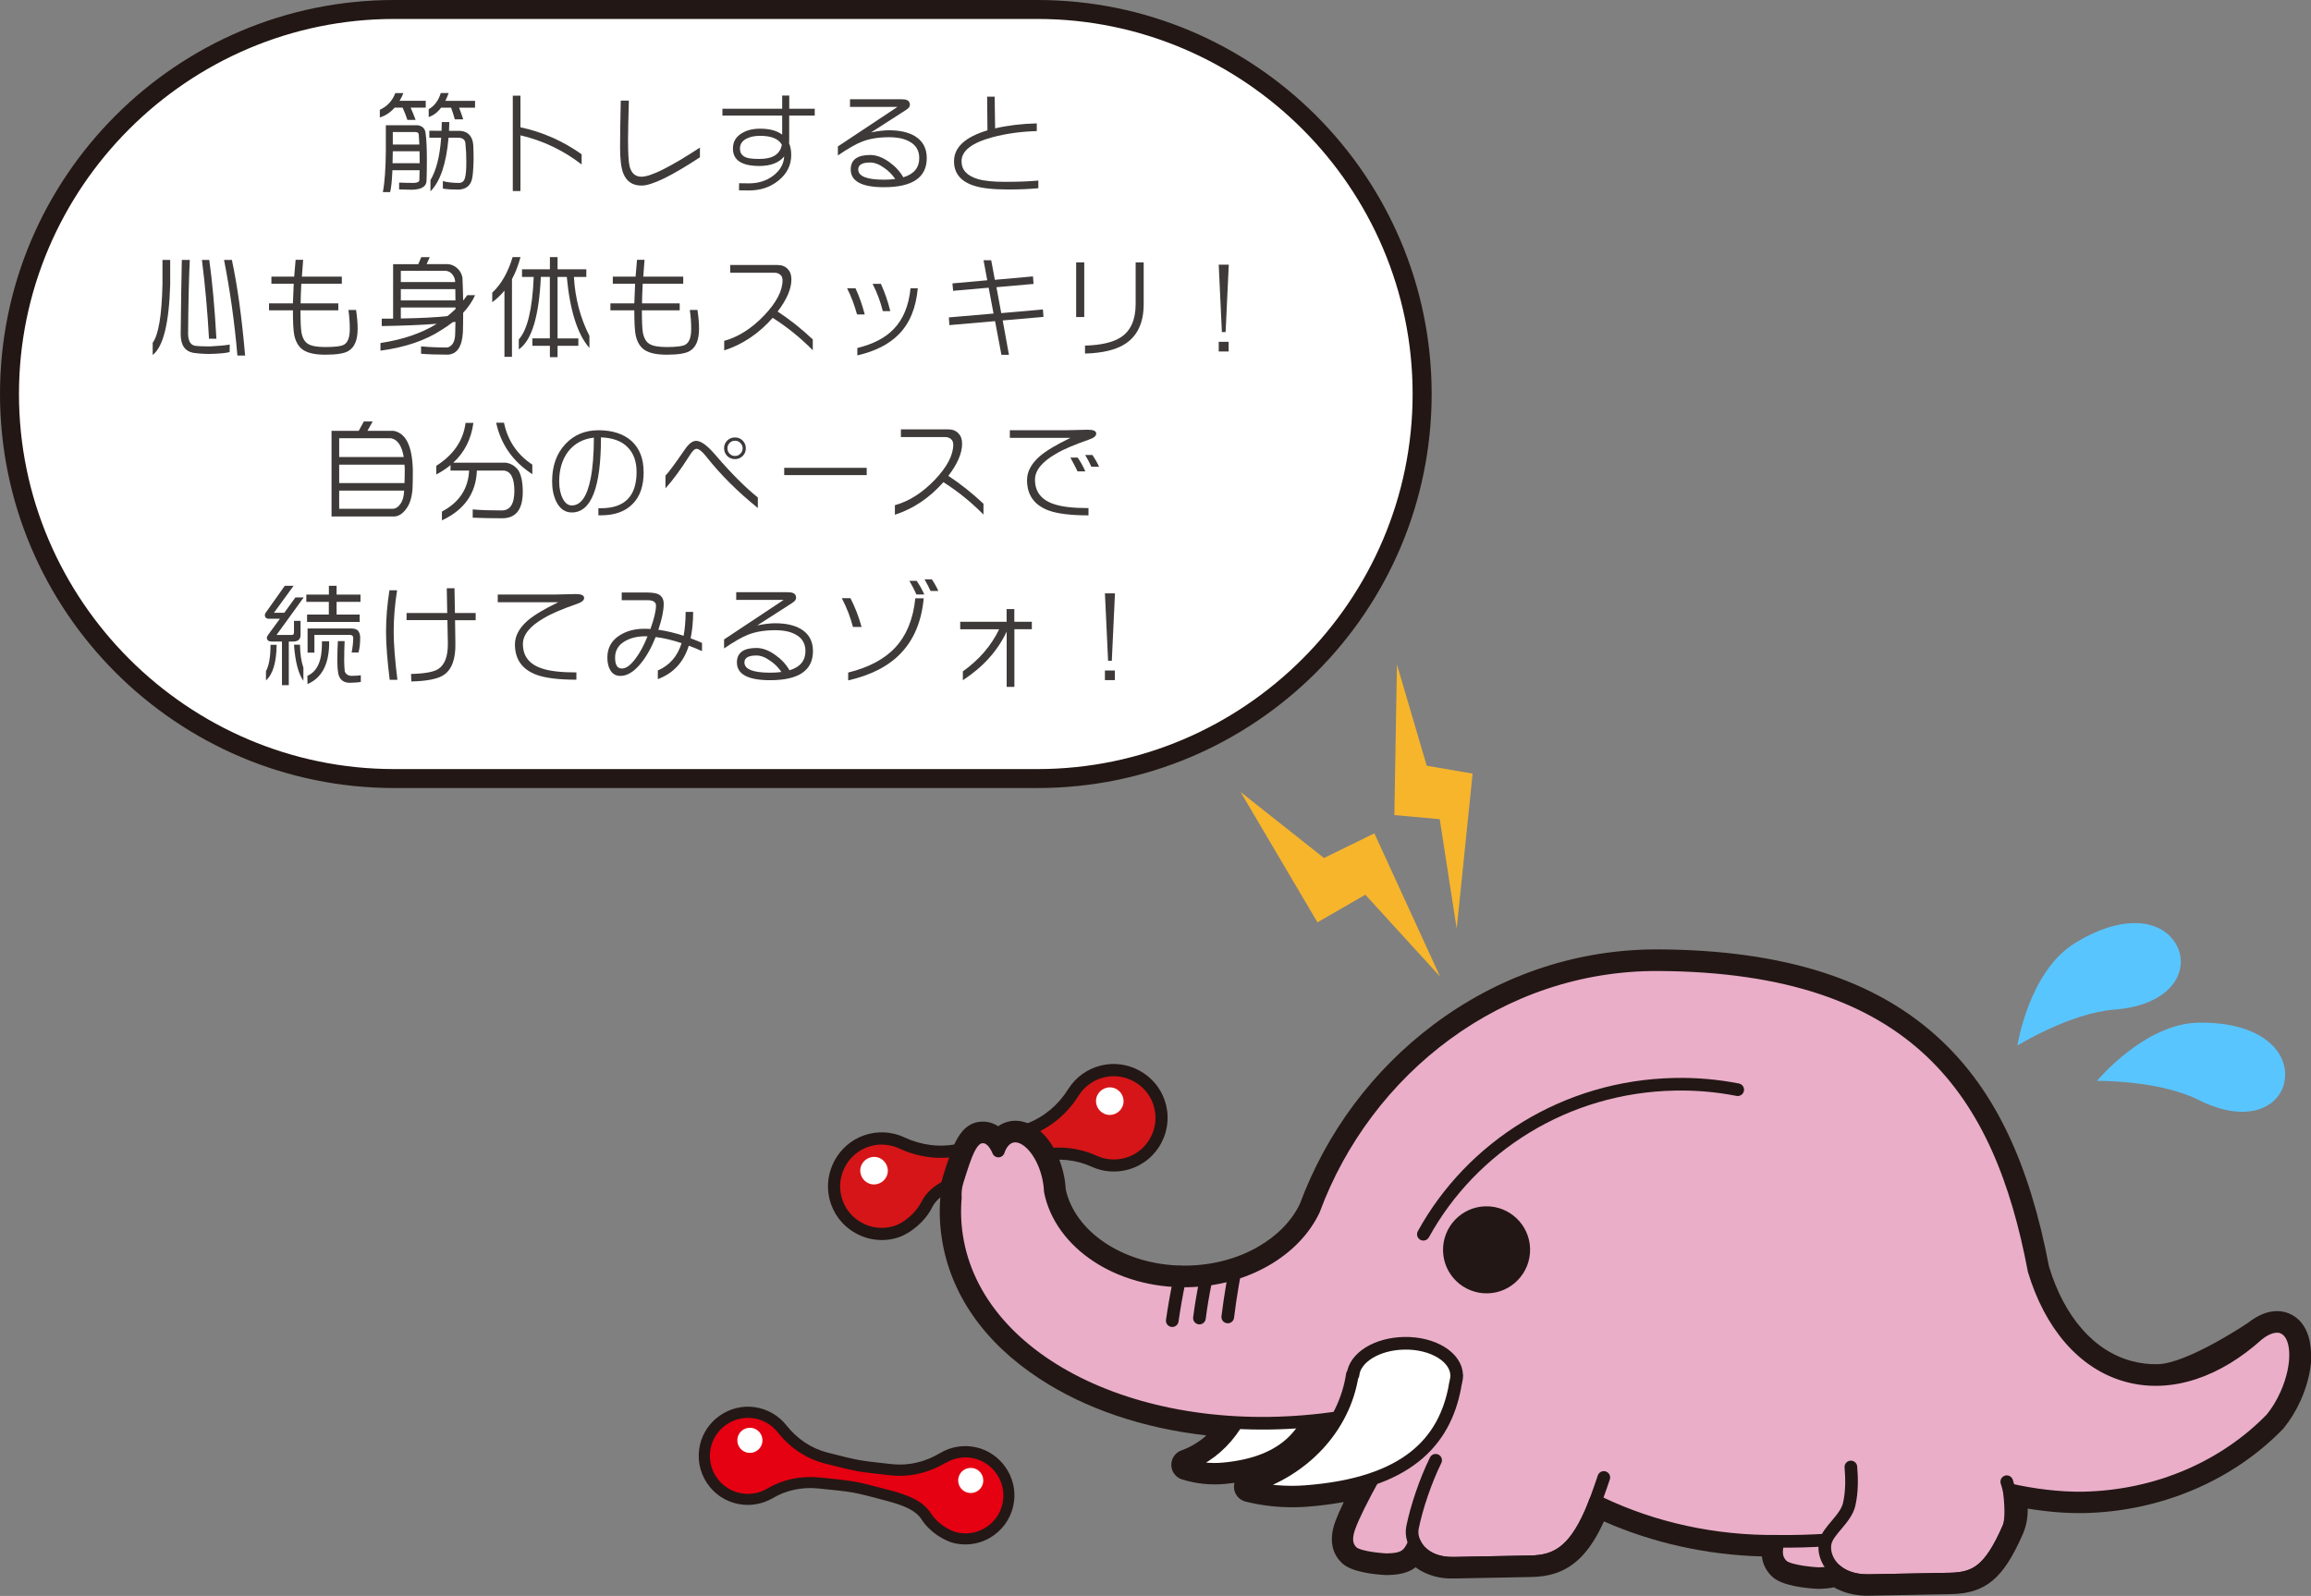
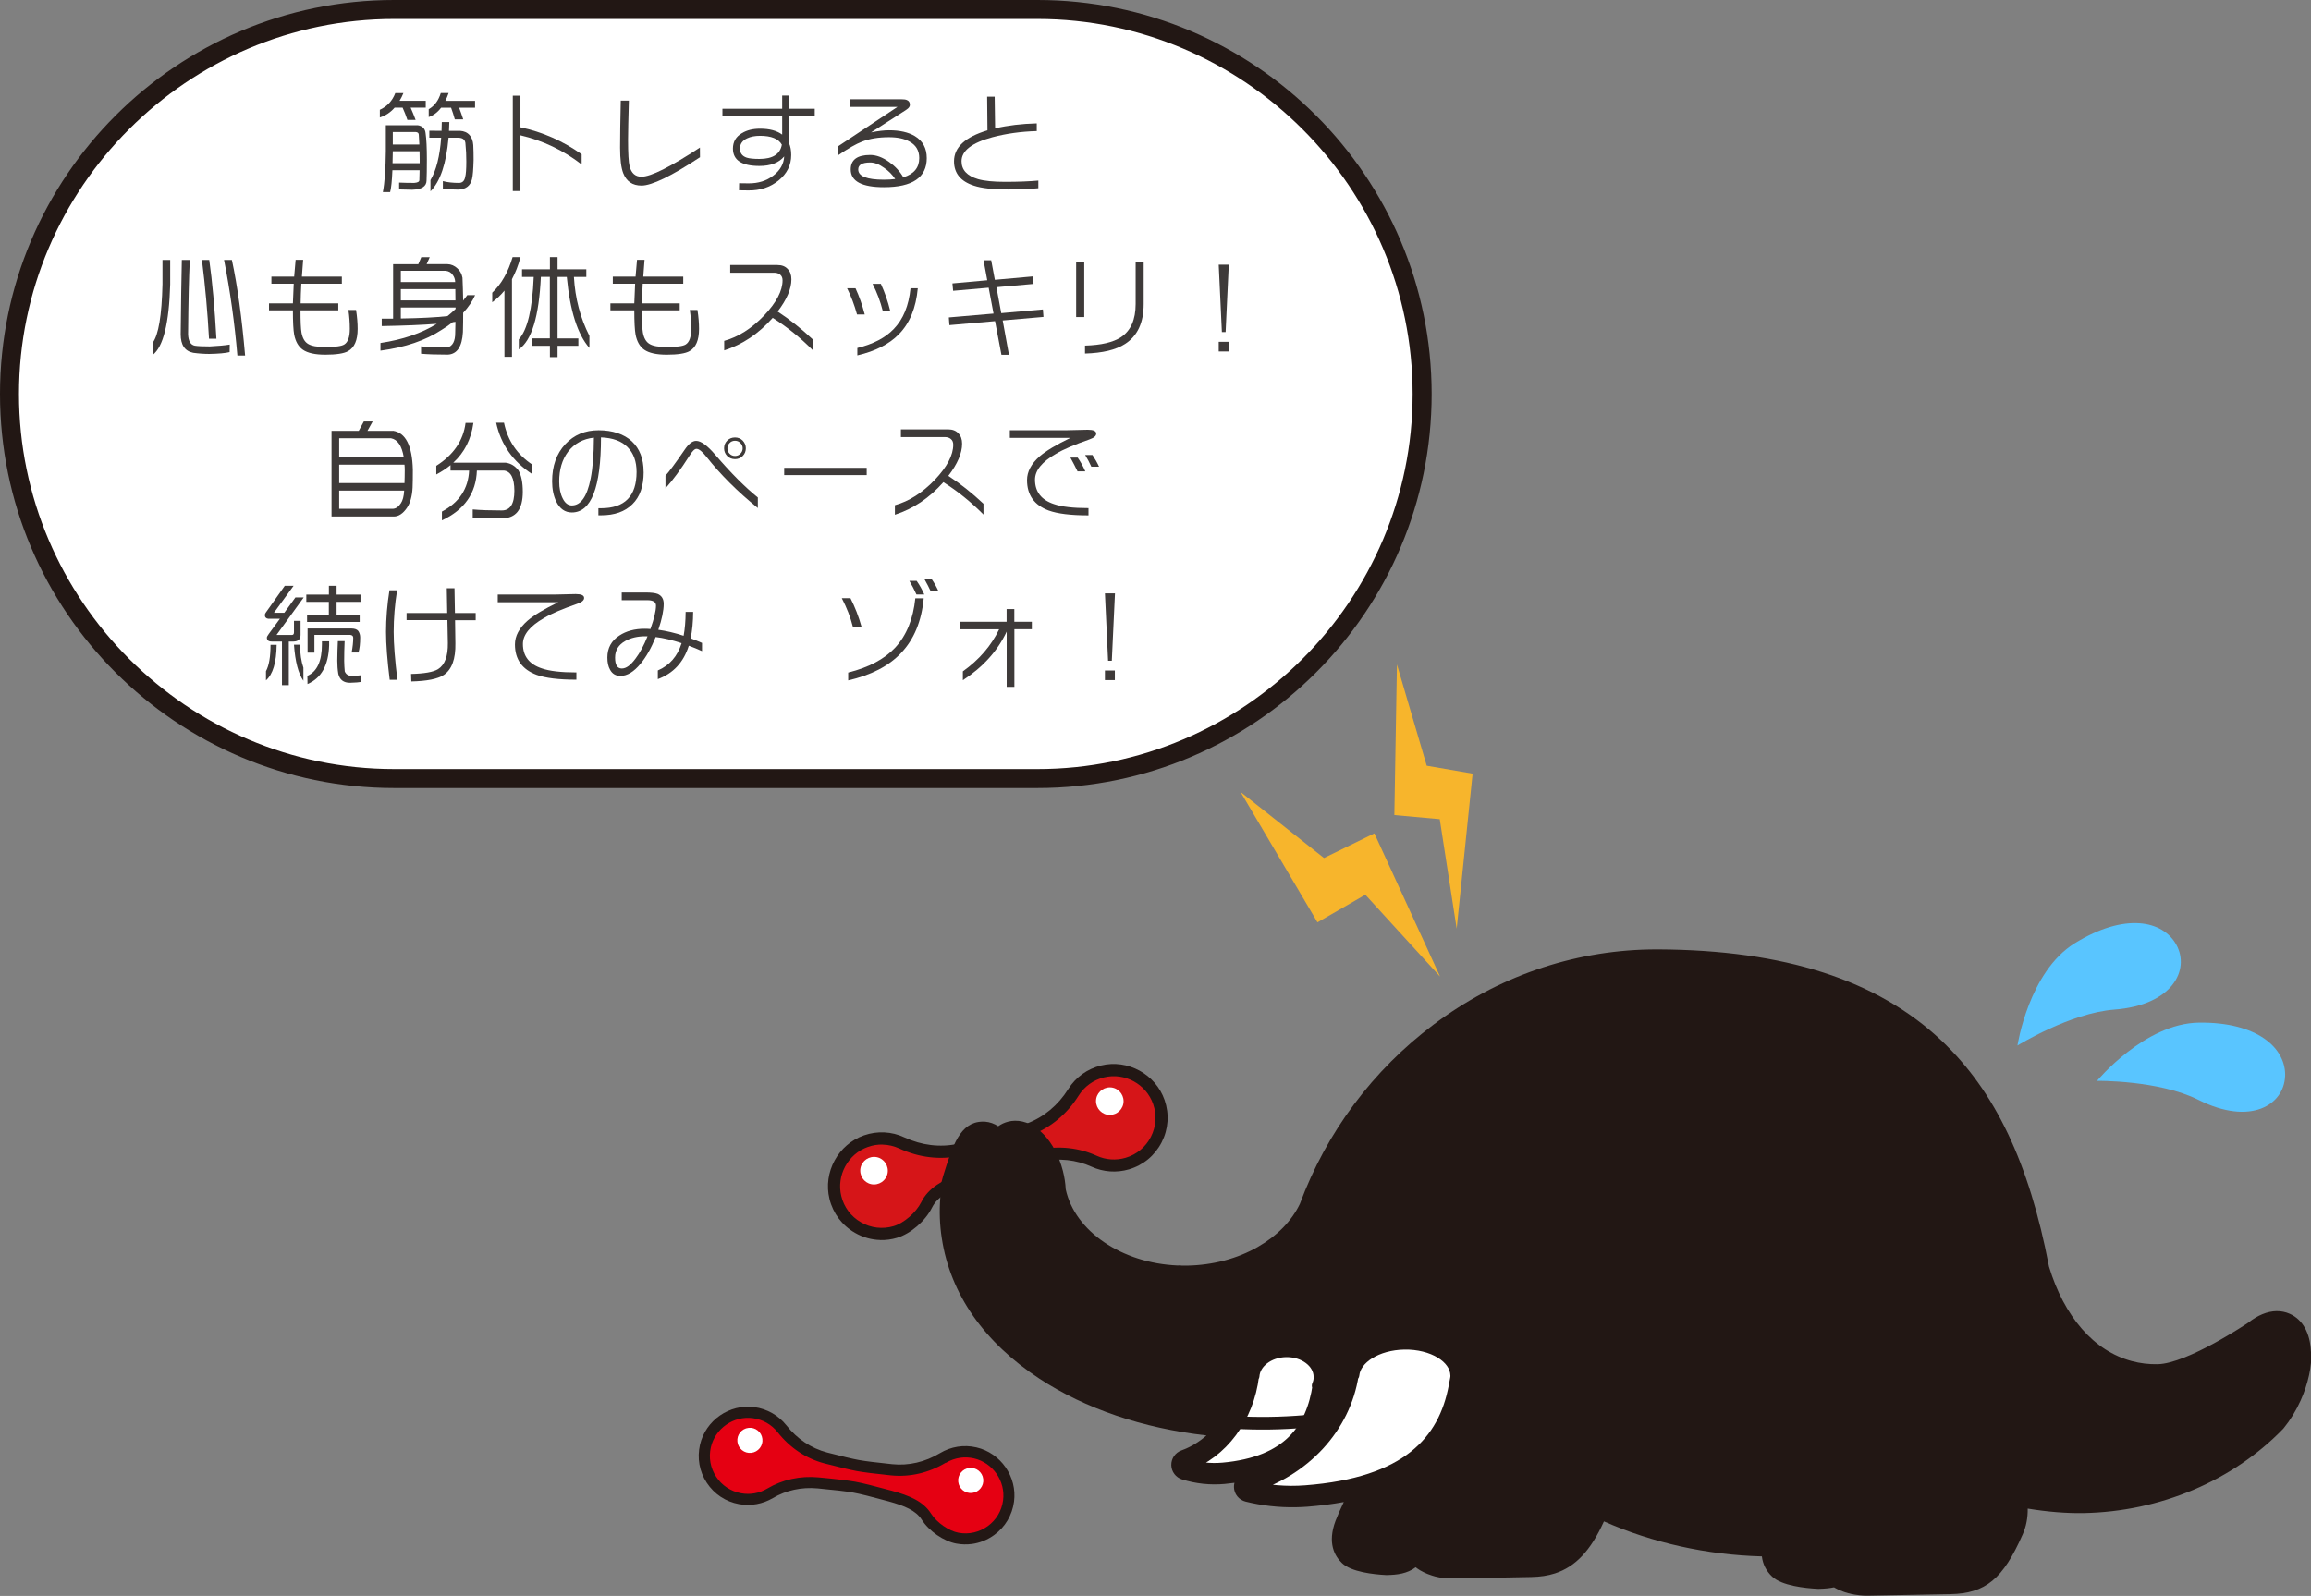
<svg xmlns="http://www.w3.org/2000/svg" id="_レイヤー_2" data-name="レイヤー 2" viewBox="0 0 365.54 252.51">
  <rect x="0" y="0" width="365.54" height="252.51" fill="#808080" stroke="none" />
  <g id="_レイヤー_1-2" data-name="レイヤー 1">
    <g>
      <path d="M62.34,123.18C28.79,123.18,1.5,95.89,1.5,62.34S28.79,1.5,62.34,1.5h101.77c33.55,0,60.84,27.29,60.84,60.84s-27.29,60.84-60.84,60.84H62.34Z" style="fill: #fff; fill-rule: evenodd;" />
      <path d="M164.1,3c32.64,0,59.34,26.7,59.34,59.34h0c0,32.64-26.7,59.34-59.34,59.34H62.34C29.7,121.68,3,94.97,3,62.34h0C3,29.7,29.7,3,62.34,3h101.77m0-3H62.34C27.97,0,0,27.96,0,62.34s27.97,62.34,62.34,62.34h101.77c34.37,0,62.34-27.96,62.34-62.34S198.48,0,164.1,0h0Z" style="fill: #221714;" />
    </g>
    <g>
      <g>
        <g>
          <path d="M174.39,169.51c-1.99,.49-3.59,1.72-4.6,3.31-1.66,2.64-4.08,4.72-6.99,5.83-2.13,.81-4.17,1.55-5.39,1.91-1.25,.37-3.44,.87-5.73,1.36-3.05,.65-6.21,.22-9.04-1.09-1.71-.79-3.71-.95-5.65-.28-3.66,1.27-5.78,5.16-4.86,8.92,1.03,4.22,5.36,6.67,9.47,5.46,1.81-.53,3.98-2.3,4.97-4.3s3.15-3.14,5.84-4.2c2.37-.93,4.72-1.81,6.07-2.21,1.32-.39,3.69-.91,6.12-1.4,2.84-.58,5.81-.29,8.45,.91,1.59,.73,3.45,.9,5.26,.37,4.11-1.21,6.41-5.62,4.99-9.72-1.27-3.66-5.16-5.78-8.92-4.85Z" style="fill: #d61518;" />
          <path d="M139.25,196.19c-1.4-.03-2.77-.42-4.02-1.14-2.04-1.17-3.47-3.08-4.03-5.36-1.03-4.22,1.37-8.63,5.47-10.06,2.1-.73,4.37-.62,6.37,.32,2.73,1.27,5.64,1.62,8.43,1.03,2.69-.57,4.6-1.02,5.66-1.34,1.05-.31,2.85-.95,5.32-1.89,2.66-1.01,4.92-2.89,6.52-5.44,1.18-1.88,3.02-3.2,5.18-3.73,4.22-1.04,8.64,1.37,10.06,5.47,.77,2.23,.6,4.6-.47,6.69-1.07,2.09-2.91,3.61-5.16,4.27-1.97,.58-4.07,.43-5.93-.42-2.42-1.1-5.14-1.39-7.86-.84-2.89,.59-4.92,1.05-6.04,1.38-1.15,.34-3.16,1.07-5.99,2.19-2.59,1.02-4.49,2.04-5.33,3.73-1.06,2.14-3.4,4.16-5.56,4.8-.87,.26-1.75,.37-2.63,.35Zm.38-15.1c-.78-.02-1.57,.1-2.33,.37-3.17,1.1-5.03,4.52-4.23,7.78,.43,1.77,1.54,3.25,3.12,4.15,1.58,.91,3.4,1.12,5.15,.61,1.64-.48,3.56-2.15,4.38-3.8,1.11-2.24,3.34-3.48,6.35-4.66,2.88-1.13,4.95-1.89,6.15-2.24,1.17-.35,3.26-.82,6.2-1.42,3.12-.63,6.25-.29,9.04,.98,1.44,.66,3.07,.77,4.59,.32,1.74-.51,3.16-1.69,3.99-3.31,.83-1.62,.96-3.46,.36-5.18-1.1-3.18-4.52-5.03-7.78-4.23h0c-1.67,.41-3.1,1.44-4.01,2.89-1.83,2.9-4.41,5.05-7.47,6.22-2.52,.96-4.36,1.61-5.46,1.93-1.11,.33-3.06,.79-5.8,1.37-3.2,.68-6.53,.28-9.64-1.16-.83-.38-1.71-.59-2.6-.61Z" style="fill: #221714;" />
        </g>
        <path d="M177.72,174.23c0,1.2-.99,2.17-2.19,2.17-1.2,0-2.17-.99-2.17-2.19,0-1.2,.99-2.17,2.19-2.17,1.2,0,2.17,.99,2.17,2.19" style="fill: #fff;" />
        <path d="M140.43,185.23c0,1.2-.99,2.17-2.19,2.17-1.2,0-2.17-.99-2.17-2.19,0-1.2,.99-2.17,2.19-2.17,1.2,0,2.17,.99,2.17,2.19" style="fill: #fff;" />
      </g>
      <g>
        <path d="M365.53,213.86c-.12-2.96-1.31-5.08-3.34-5.99-.66-.3-1.38-.44-2.12-.43-1.45,.03-2.98,.66-4.44,1.82-.04,.03-9.63,6.49-14.35,6.58-1.39,.03-2.76-.14-4.08-.49-2.99-.8-5.65-2.52-7.91-5.11-2.24-2.58-3.99-5.89-5.19-9.84-3.12-16.39-8.53-27.76-17.02-35.77-10.17-9.6-24.8-14.31-44.74-14.42-.47,0-.95,0-1.42,.01-12.3,.24-24.1,4.34-34.13,11.86-9.64,7.23-16.97,17.05-21.19,28.41-1.3,2.7-3.6,5.05-6.64,6.79-3.24,1.86-7.1,2.88-11.14,2.96-.28,0-.57,0-.86,0-.23-.04-.46-.05-.69-.02-8.84-.37-16.26-5.42-17.7-12.05-.05-.97-.2-1.95-.45-2.92-1.22-4.73-4.34-7.99-7.59-7.93-.37,0-.74,.06-1.09,.15-.55,.14-1.07,.38-1.55,.72-.63-.41-1.32-.66-2.05-.72-.15-.01-.3-.02-.44-.01-3.56,.07-4.72,3.79-6.19,8.5l-.05,.16c-.34,1.1-.49,2.24-.43,3.38-.17,2.16-.09,4.32,.24,6.43,1.34,8.79,6.69,16.47,15.46,22.21,7.25,4.75,16.33,7.83,26.4,8.97-1.19,1.05-2.53,1.86-3.96,2.37-.98,.35-1.62,1.29-1.6,2.33,.02,1.04,.71,1.95,1.7,2.26,2.17,.68,4.46,.92,6.72,.72,.54-.05,1.06-.11,1.57-.18-.06,.21-.08,.44-.08,.67,.02,1.09,.78,2.04,1.84,2.3,2.59,.64,5.26,.94,7.96,.89,.59-.01,1.18-.04,1.77-.08,2.04-.16,3.99-.41,5.8-.74-.57,1.19-1.01,2.19-1.31,2.99-1.3,3.49-.15,5.56,1.04,6.68,1.48,1.4,4.99,1.78,6.95,1.88,.06,0,.11,0,.17,0,1.58-.03,3.2-.22,4.52-1.23,.05,.04,.1,.07,.15,.11h0s.07,.05,.1,.08c.16,.11,.32,.21,.48,.31,.03,.02,.06,.03,.08,.04,.13,.07,.28,.15,.43,.23,.05,.02,.1,.05,.15,.07,.14,.07,.28,.13,.42,.19h.01s.08,.04,.12,.05c.18,.07,.37,.14,.56,.2,.04,.01,.08,.03,.12,.04h0c.15,.05,.31,.09,.47,.14,.06,.02,.12,.03,.18,.04,.17,.04,.34,.07,.51,.11,.05,0,.08,.02,.12,.02,.2,.03,.41,.06,.64,.09,.04,0,.09,0,.14,.01h.04c.17,.02,.34,.03,.51,.04h.03c.06,0,.11,0,.17,0,.25,0,.48,.01,.69,0l12.15-.23c1.45-.03,2.64-.21,3.76-.57,3.24-1.05,5.65-3.59,7.75-8.23,7.69,3.4,16.28,5.31,24.98,5.54,.15,1.24,.7,2.33,1.62,3.19,1.53,1.45,5.19,1.84,7.24,1.94,.06,0,.11,0,.17,0,.95-.02,1.72-.1,2.39-.24,.02,.01,.04,.02,.06,.04,.07,.04,.14,.08,.22,.12,.06,.03,.12,.06,.19,.1,.08,.04,.15,.08,.23,.11,0,0,.02,0,.02,0,.06,.03,.11,.05,.17,.08,.09,.04,.18,.08,.26,.11h.03s.09,.05,.14,.07c.11,.04,.23,.09,.35,.13,.04,.01,.07,.02,.1,.03,.15,.05,.3,.1,.46,.14,.04,.01,.09,.02,.14,.03h.02c.11,.03,.22,.06,.33,.09,.06,.01,.11,.02,.16,.03h.03c.1,.03,.21,.05,.31,.07,.07,.01,.14,.02,.21,.03,.1,.02,.21,.03,.31,.04,.07,0,.14,.02,.21,.03,.11,.01,.22,.02,.33,.03h.04c.06,0,.11,.01,.17,.02,.12,0,.24,.01,.36,.02h.04s.1,0,.15,0c.18,0,.37,0,.56,0l12.81-.24c5.55-.11,8.33-2.41,11.43-9.47,.55-1.25,.81-2.59,.79-4.07,3.07,.51,6.16,.76,8.85,.71,12.07-.23,23.55-5.08,31.52-13.3,.05-.05,.09-.1,.14-.16,1.04-1.28,1.94-2.75,2.67-4.38,1.18-2.64,1.78-5.39,1.68-7.74" style="fill: #221714;" />
        <path d="M208.78,217.79c-.04-2.3-2.45-4.12-5.37-4.07-2.79,.05-5.04,1.8-5.2,3.97-.02-.01-.04-.03-.06-.04-.79,6.66-4.93,12.14-10.48,14.14,1.82,.57,3.76,.8,5.78,.62,10.34-.93,14.15-6.24,15.17-13.21-.04,.01-.08,.02-.12,.04,.2-.45,.3-.93,.29-1.44Z" style="fill: #fff; stroke: #221714; stroke-linecap: round; stroke-linejoin: round; stroke-width: 2px;" />
-         <path d="M361.2,210.07c-1.16-.52-2.63-.07-4.07,1.08-6.34,5.73-13.7,8.37-20.56,6.54-7.09-1.89-12.27-8.17-14.84-16.71-5.29-27.99-18.43-48.14-59.42-48.35-25.11-.13-46.26,16.54-54.5,38.8-3.02,6.41-10.78,11.06-19.97,11.23-10.91,.21-20.05-5.96-21.71-14.19-.03-.84-.16-1.72-.39-2.62-1-3.89-3.57-6.59-5.73-6.04-.96,.25-1.68,1.1-2.09,2.3-.54-1.31-1.35-2.16-2.31-2.23-1.97-.16-2.83,2.64-4.18,6.95-.29,.92-.38,1.83-.32,2.69-.17,2-.11,4.02,.2,6.04,3.14,20.49,30.33,33.32,60.75,28.67,3.28-.5,6.46-1.19,9.53-2.04,.53,.51,1.09,1.02,1.68,1.53-4.16,6.47-8.53,14.31-9.81,17.76-.45,1.22-.84,2.89,.43,4.08,1.06,1,5.41,1.22,5.41,1.22,2.78-.05,3.56-.67,4.42-2.71,.78,1.75,2.79,3.33,6.23,3.26l12.15-.23c3.88-.07,6.75-1.45,9.52-7.77,.21-.48,.44-1.06,.68-1.7,.3,.08,.6,.15,.9,.22,8.3,3.94,17.9,6.14,28.1,6.01-.39,1.22-.57,2.72,.61,3.83,1.12,1.05,5.7,1.29,5.7,1.29,1.29-.02,2.17-.16,2.83-.49,1.14,.97,2.84,1.63,5.16,1.59l12.81-.24c4.1-.08,6.34-1.36,9.26-8.02,.57-1.3,.4-3.99,.12-6.14,3.52,.82,7.87,1.4,11.68,1.33,11.93-.23,22.56-5.06,29.83-12.56,.87-1.07,1.68-2.36,2.33-3.84,2.13-4.75,1.93-9.47-.44-10.53" style="fill: #eaaec9;" />
        <path d="M361.2,210.07c-1.16-.52-2.63-.07-4.07,1.08-6.34,5.73-13.7,8.37-20.56,6.54-7.09-1.89-12.27-8.17-14.84-16.71-5.29-27.99-18.43-48.14-59.42-48.35-25.11-.13-46.26,16.54-54.5,38.8-3.02,6.41-10.78,11.06-19.97,11.23-10.91,.21-20.05-5.96-21.71-14.19-.03-.84-.16-1.72-.39-2.62-1-3.89-3.57-6.59-5.73-6.04-.96,.25-1.68,1.1-2.09,2.3-.54-1.31-1.35-2.16-2.31-2.23-1.97-.16-2.83,2.64-4.18,6.95-.29,.92-.38,1.83-.32,2.69-.17,2-.11,4.02,.2,6.04,3.14,20.49,30.33,33.32,60.75,28.67,3.28-.5,6.46-1.19,9.53-2.04,.53,.51,1.09,1.02,1.68,1.53-4.16,6.47-8.53,14.31-9.81,17.76-.45,1.22-.84,2.89,.43,4.08,1.06,1,5.41,1.22,5.41,1.22,2.78-.05,3.56-.67,4.42-2.71,.78,1.75,2.79,3.33,6.23,3.26l12.15-.23c3.88-.07,6.75-1.45,9.52-7.77,.21-.48,.44-1.06,.68-1.7,.3,.08,.6,.15,.9,.22,8.3,3.94,17.9,6.14,28.1,6.01-.39,1.22-.57,2.72,.61,3.83,1.12,1.05,5.7,1.29,5.7,1.29,1.29-.02,2.17-.16,2.83-.49,1.14,.97,2.84,1.63,5.16,1.59l12.81-.24c4.1-.08,6.34-1.36,9.26-8.02,.57-1.3,.4-3.99,.12-6.14,3.52,.82,7.87,1.4,11.68,1.33,11.93-.23,22.56-5.06,29.83-12.56,.87-1.07,1.68-2.36,2.33-3.84,2.13-4.75,1.93-9.47-.44-10.53Z" style="fill: none; stroke: #221714; stroke-linecap: round; stroke-linejoin: round; stroke-width: 2px;" />
        <path d="M230.41,217.6c-.06-2.89-3.78-5.16-8.31-5.07-4.33,.08-7.83,2.28-8.09,5-.03-.02-.07-.03-.1-.05-1.26,8.35-7.72,15.24-16.34,17.78,2.81,.7,5.83,.98,8.96,.74,16.04-1.23,21.98-7.9,23.61-16.64-.06,.02,.29-1.13,.28-1.76Z" style="fill: #fff; stroke: #221714; stroke-linecap: round; stroke-linejoin: round; stroke-width: 2px;" />
        <path d="M253.68,233.76c-.57,1.73-1.55,4.44-2.05,5.58-2.77,6.32-5.64,7.7-9.52,7.77l-12.15,.23c-5.04,.1-7.01-3.34-6.54-5.66,.65-3.22,2.07-7.41,3.66-10.64" style="fill: none; stroke: #221714; stroke-linecap: round; stroke-linejoin: round; stroke-width: 2px;" />
        <path d="M317.42,234.43c.98,3.05,1.14,5.36,.24,7.39-2.92,6.66-5.17,7.94-9.26,8.02l-12.81,.24c-5.31,.1-7.39-3.52-6.89-5.97,.4-1.96,3.25-3.75,3.79-6.09,.47-2.06,.42-4.12,.27-5.92" style="fill: none; stroke: #221714; stroke-linecap: round; stroke-linejoin: round; stroke-width: 2px;" />
        <path d="M242.02,197.61c.07,3.8-2.95,6.95-6.75,7.02-3.8,.07-6.95-2.95-7.02-6.75-.07-3.8,2.95-6.95,6.75-7.02,3.8-.07,6.95,2.95,7.02,6.75" style="fill: #221714;" />
        <path d="M225.14,195.28c7.62-13.85,22.5-23.4,39.77-23.73,3.41-.07,6.74,.23,9.95,.86" style="fill: none; stroke: #221714; stroke-linecap: round; stroke-linejoin: round; stroke-width: 2px;" />
        <path d="M185.42,208.95c.29-2.01,.66-4.12,1.11-6.3" style="fill: none; stroke: #221714; stroke-linecap: round; stroke-linejoin: round; stroke-width: 2px;" />
        <path d="M189.72,208.54c.23-1.79,.54-3.66,.93-5.59" style="fill: none; stroke: #221714; stroke-linecap: round; stroke-linejoin: round; stroke-width: 2px;" />
        <path d="M194.2,208.37c.21-1.7,.46-3.44,.77-5.22,.1-.55,.2-1.1,.3-1.64" style="fill: none; stroke: #221714; stroke-linecap: round; stroke-linejoin: round; stroke-width: 2px;" />
        <path d="M289.04,243.65c-2.79,.18-5.37,.24-7.73,.21" style="fill: #eaaec9;" />
        <path d="M289.04,243.65c-2.79,.18-5.37,.24-7.73,.21" style="fill: none; stroke: #221714; stroke-miterlimit: 10; stroke-width: 2px;" />
      </g>
    </g>
    <g>
      <path d="M62.53,14.73h1.28c-.18,.44-.38,.85-.61,1.22h4.14v1.08h-2.39c.28,.62,.54,1.27,.79,1.94h-1.3c-.22-.66-.47-1.31-.76-1.94h-1.26c-.67,.77-1.45,1.28-2.34,1.55v-1.21c1.16-.53,1.98-1.41,2.45-2.65Zm3.53,5.08c.78,.12,1.2,.56,1.26,1.31,.13,.89,.2,2.25,.2,4.09,0,1.54-.02,2.65-.05,3.33,0,.95-.76,1.44-2.29,1.48-.66-.01-1.34-.03-2.05-.05v-1.08c.82,.04,1.61,.05,2.39,.05,.53-.04,.8-.18,.81-.43,.01-.55,.02-1.08,.04-1.58h-4.3c-.07,1.68-.19,2.83-.36,3.46h-1.15c.29-1.5,.44-3.66,.47-6.48v-4.09h5.04Zm-3.96,6.01h4.28v-.52c0-.48,0-.94-.02-1.37h-4.23c-.01,.68-.02,1.31-.04,1.89Zm.04-2.95h4.19c-.02-.54-.05-1.06-.09-1.55,0-.25-.16-.4-.47-.43h-3.64v1.98Zm7.56-8.15h1.26c-.16,.46-.33,.87-.52,1.24h4.7v1.08h-2.52c.23,.59,.44,1.2,.65,1.84h-1.33c-.17-.62-.37-1.24-.59-1.84h-1.58c-.55,.73-1.21,1.22-1.96,1.48v-1.24c.91-.52,1.55-1.37,1.91-2.56Zm-1.8,5.96l1.94,.02c.02-.46,.04-.92,.04-1.39h1.19c-.01,.48-.03,.94-.05,1.39h1.75c.64,.04,1.14,.26,1.51,.68,.34,.38,.53,.91,.58,1.58,.04,.71,.05,1.5,.05,2.38-.04,1.48-.12,2.47-.25,2.99-.24,1.04-.94,1.6-2.09,1.67-1,0-1.84-.05-2.52-.16v-1.19c.68,.19,1.55,.29,2.59,.29,.52-.02,.83-.34,.94-.94,.12-.43,.18-1.24,.18-2.43,0-1.01-.04-1.91-.13-2.72,0-.7-.38-1.05-1.13-1.06h-1.55c-.36,4.1-1.31,6.93-2.86,8.48v-1.78c.91-1.52,1.48-3.76,1.69-6.7h-1.87v-1.12Z" style="fill: #3e3a39;" />
      <path d="M92,26.02c-2.9-2.24-6.13-3.78-9.68-4.61v8.82h-1.21V15.14h1.21v5c3.49,.74,6.72,2.17,9.68,4.27v1.6Z" style="fill: #3e3a39;" />
-       <path d="M110.72,24.88c-4.54,2.99-7.62,4.48-9.25,4.48-1.43,0-2.39-.66-2.9-1.98-.32-.83-.49-2.17-.49-4.03s.04-4.35,.11-7.43h1.28c-.08,2.87-.13,4.93-.13,6.19,0,2.15,.08,3.56,.25,4.23,.29,1.08,.91,1.62,1.87,1.62,1.48,0,4.56-1.54,9.25-4.61v1.53Z" style="fill: #3e3a39;" />
+       <path d="M110.72,24.88c-4.54,2.99-7.62,4.48-9.25,4.48-1.43,0-2.39-.66-2.9-1.98-.32-.83-.49-2.17-.49-4.03s.04-4.35,.11-7.43h1.28c-.08,2.87-.13,4.93-.13,6.19,0,2.15,.08,3.56,.25,4.23,.29,1.08,.91,1.62,1.87,1.62,1.48,0,4.56-1.54,9.25-4.61Z" style="fill: #3e3a39;" />
      <path d="M128.86,18.29h-4.03v4.01c0,.12,0,.24-.02,.36,.23,.53,.34,1.15,.34,1.87,0,1.62-.68,2.97-2.03,4.05-1.32,1.06-2.89,1.57-4.72,1.55l-1.51-.02,.02-1.12,1.49,.02c1.54,.01,2.84-.4,3.91-1.22,1.08-.82,1.66-1.83,1.73-3.04-.84,1.01-2.15,1.51-3.92,1.51-2.8,0-4.19-.92-4.19-2.75,0-1.08,.48-1.9,1.44-2.45,.78-.47,1.73-.7,2.86-.7,1.49,0,2.65,.31,3.49,.94v-3.01h-9.45v-1.08h9.45v-2.09h1.12v2.09h4.03v1.08Zm-5.2,4.59c-.52-.92-1.66-1.39-3.44-1.39-.8,0-1.49,.13-2.05,.4-.76,.36-1.13,.9-1.13,1.62s.36,1.2,1.08,1.44c.41,.13,1.07,.2,2,.2,2.11,0,3.29-.76,3.55-2.27Z" style="fill: #3e3a39;" />
      <path d="M146.59,25.01c0,3.07-2.26,4.61-6.77,4.61-3.5,0-5.26-.94-5.26-2.81,0-1.52,1.03-2.29,3.08-2.29,.97,0,1.97,.37,3.01,1.12,.94,.66,1.68,1.46,2.23,2.41,1.68-.5,2.52-1.52,2.52-3.04,0-1.2-.53-2.08-1.58-2.63-.79-.44-1.86-.67-3.2-.67-1.64,0-3.07,.23-4.27,.7-.94,.36-2.21,1.09-3.82,2.18v-1.42l9.43-6.26h-7.51v-1.21h8.05c.46,0,.77,.04,.95,.13,.31,.12,.47,.37,.47,.76,0,.25-.16,.49-.47,.7-.01,.02-.26,.19-.74,.49l-4.93,3.17c1.12-.23,2.06-.34,2.83-.34,1.7,0,3.07,.31,4.09,.92,1.26,.76,1.89,1.92,1.89,3.49Zm-4.99,3.31c-.48-.71-1.06-1.3-1.75-1.76-.77-.56-1.51-.85-2.21-.85-1.26,0-1.89,.37-1.89,1.1,0,1.08,1.36,1.62,4.07,1.62,.65,0,1.24-.04,1.78-.11Z" style="fill: #3e3a39;" />
      <path d="M164.23,29.78c-1.43,.13-3.01,.2-4.75,.2-2.42,0-4.24-.2-5.45-.61-2.09-.68-3.13-1.97-3.13-3.85,0-2.21,1.76-3.84,5.29-4.9l-.05-5.33h1.19l.07,5.02c2.02-.47,4.21-.73,6.59-.79v1.22c-2.51,.07-4.84,.4-7,.97-3.26,.88-4.9,2.14-4.9,3.8,0,1.38,.87,2.32,2.61,2.83,1.01,.29,2.44,.43,4.28,.43,2.09,0,3.84-.07,5.26-.2v1.21Z" style="fill: #3e3a39;" />
      <path d="M25.7,41.13h1.22v3.89c-.18,6.14-1.1,9.86-2.77,11.14v-1.93c.92-1.24,1.44-4.32,1.55-9.25v-3.85Zm3.06,0h1.26c-.14,2.81-.23,6.73-.27,11.75,.04,1.09,.4,1.7,1.08,1.82,.44,.07,1.22,.11,2.34,.11,1.3-.06,2.35-.16,3.17-.29l-.02,1.19c-.67,.17-1.74,.26-3.2,.29-.84,0-1.69-.06-2.56-.18-1.32-.26-1.98-1.24-1.98-2.93,.05-4.84,.11-8.75,.18-11.75Zm3.19,0h1.15c.48,3.42,.86,7.57,1.13,12.46h-1.17c-.23-4.19-.6-8.34-1.12-12.46Zm3.49,0h1.24c.89,4.15,1.58,9.19,2.09,15.12h-1.22c-.43-5.08-1.13-10.12-2.11-15.12Z" style="fill: #3e3a39;" />
      <path d="M56.57,52.03c0,1.79-.5,2.96-1.51,3.53-.65,.37-1.85,.56-3.6,.56-1.61,0-2.8-.26-3.56-.79-.7-.49-1.15-1.28-1.37-2.38-.13-.72-.2-2-.2-3.85h-3.78v-1.1h3.78c.04-.95,.08-1.99,.13-3.11h-3.53v-1.12h3.6c.06-.79,.14-1.68,.23-2.66h1.19c-.08,.97-.15,1.86-.2,2.66h6.32v1.12h-6.41c-.06,1.14-.1,2.18-.11,3.11h5.96v1.1h-5.98c0,1.74,.05,2.92,.16,3.53,.16,.86,.5,1.46,1.03,1.78,.54,.34,1.45,.5,2.74,.5,1.56,0,2.56-.13,2.99-.4,.59-.36,.88-1.19,.88-2.48,0-.98-.07-1.98-.22-2.99h1.21c.17,1.1,.25,2.1,.25,2.99Z" style="fill: #3e3a39;" />
      <path d="M66.62,40.69h1.35c-.18,.38-.34,.75-.49,1.1h3.29c.6,.02,1.12,.25,1.57,.67,.43,.38,.7,.88,.81,1.48,.05,1.06,.08,2.26,.11,3.62,.22-.28,.43-.56,.65-.86h1.24c-.44,.98-1.07,1.91-1.89,2.79,0,.97-.01,1.99-.04,3.06-.13,2.3-.93,3.49-2.39,3.56-1.79,0-3.2-.05-4.23-.14v-1.17c1.26,.12,2.65,.18,4.18,.18,.82-.23,1.22-1,1.22-2.3,.02-.56,.04-1.15,.04-1.76-.14,.02-.29,.04-.43,.05-.54,.43-1.13,.84-1.76,1.22-2.54,1.67-5.77,2.77-9.67,3.29v-1.21c3.52-.53,6.49-1.54,8.91-3.04-2.28,.18-5.18,.3-8.71,.36v-1.17h1.8v-8.62h3.98c.14-.36,.3-.73,.47-1.1Zm-3.22,3.94h8.6c-.02-.44-.15-.82-.38-1.12-.26-.4-.65-.62-1.15-.67h-7.07v1.78Zm0,2.9h8.64c0-.61,0-1.21-.02-1.78h-8.62v1.78Zm0,2.86c3.1-.05,5.56-.17,7.38-.38,.44-.35,.87-.73,1.28-1.13v-.23h-8.66v1.75Z" style="fill: #3e3a39;" />
      <path d="M81.09,40.68h1.24c-.35,1.31-.8,2.47-1.35,3.49v12.29h-1.19v-10.48c-.58,.71-1.22,1.32-1.93,1.84v-1.51c1.43-1.34,2.5-3.22,3.22-5.63Zm3.11,12.85h2.77v-9.72h-1.42c-.29,6.25-1.45,10.07-3.49,11.47v-1.58c1.37-1.52,2.15-4.82,2.36-9.88h-1.85v-1.21h4.41v-1.93h1.21v1.93h4.55v1.21h-1.96c.19,3.38,1.01,6.49,2.45,9.32v1.91c-1.87-2.12-3.07-5.87-3.58-11.23h-1.46v9.72h3.29v1.17h-3.29v1.8h-1.21v-1.8h-2.77v-1.17Z" style="fill: #3e3a39;" />
      <path d="M110.57,52.03c0,1.79-.5,2.96-1.51,3.53-.65,.37-1.85,.56-3.6,.56-1.61,0-2.8-.26-3.56-.79-.7-.49-1.15-1.28-1.37-2.38-.13-.72-.2-2-.2-3.85h-3.78v-1.1h3.78c.04-.95,.08-1.99,.13-3.11h-3.53v-1.12h3.6c.06-.79,.14-1.68,.23-2.66h1.19c-.08,.97-.15,1.86-.2,2.66h6.32v1.12h-6.41c-.06,1.14-.1,2.18-.11,3.11h5.96v1.1h-5.98c0,1.74,.05,2.92,.16,3.53,.16,.86,.5,1.46,1.03,1.78,.54,.34,1.45,.5,2.74,.5,1.56,0,2.56-.13,2.99-.4,.59-.36,.88-1.19,.88-2.48,0-.98-.07-1.98-.22-2.99h1.21c.17,1.1,.25,2.1,.25,2.99Z" style="fill: #3e3a39;" />
      <path d="M128.57,55.42c-1.98-2-4.1-3.71-6.35-5.13-2.21,2.5-4.76,4.21-7.67,5.15v-1.51c2.22-.61,4.32-1.94,6.3-4,1.96-2.06,2.93-3.92,2.93-5.58,0-.38-.12-.68-.36-.88-.25-.22-.57-.32-.95-.32h-6.97v-1.22h7.47c.7,0,1.24,.21,1.62,.63,.4,.4,.59,.94,.59,1.64,0,1.5-.73,3.2-2.18,5.09,1.9,1.24,3.75,2.71,5.56,4.41v1.73Z" style="fill: #3e3a39;" />
      <path d="M136.78,49.75h-1.22c-.41-1.49-.93-2.87-1.57-4.14h1.33c.59,1.27,1.07,2.65,1.46,4.14Zm8.39-4.14c-.28,3.11-1.28,5.54-3.01,7.29-1.52,1.56-3.71,2.67-6.55,3.33v-1.17c2.53-.62,4.45-1.63,5.76-3.01,1.5-1.55,2.38-3.7,2.65-6.44h1.15Zm-4.34,3.62h-1.19c-.38-1.52-.92-2.96-1.62-4.32h1.31c.64,1.39,1.13,2.83,1.49,4.32Z" style="fill: #3e3a39;" />
      <path d="M165.04,50.14l-6.44,.56,.99,5.44h-1.19l-1.01-5.33-7.22,.63-.09-1.22,7.07-.61-.77-4.09-5.62,.49-.11-1.17,5.51-.5-.59-3.17h1.21l.58,3.1,6.03-.54,.09,1.19-5.87,.52,.76,4.1,6.59-.58,.09,1.19Z" style="fill: #3e3a39;" />
      <path d="M171.5,50.16h-1.28v-8.64h1.28v8.64Zm9.4-8.64v6.59c0,2.94-.98,5.04-2.93,6.3-1.44,.94-3.56,1.45-6.35,1.53v-1.26c2.56-.07,4.45-.52,5.69-1.33,1.55-1.03,2.32-2.78,2.32-5.24v-6.59h1.28Z" style="fill: #3e3a39;" />
      <path d="M194.36,41.88l-.5,10.66h-.59l-.5-10.66h1.6Zm-.02,13.73h-1.57v-1.53h1.57v1.53Z" style="fill: #3e3a39;" />
      <path d="M62.15,68.15c2,.29,3.05,2.34,3.15,6.16,0,1.22-.01,2.17-.04,2.83-.07,1.37-.37,2.43-.88,3.19-.62,.92-1.32,1.39-2.09,1.39h-9.85v-13.55h4.3c.25-.48,.52-.98,.81-1.49h1.4c-.31,.54-.59,1.04-.83,1.49h4.01Zm-8.5,4.16h10.21c-.3-1.78-.97-2.77-2-2.97h-8.21v2.97Zm0,4.12h10.33c.02-.55,.04-1.24,.04-2.05,0-.3-.01-.59-.04-.86h-10.33v2.92Zm0,4.07h8.44c.49,0,.92-.28,1.3-.85,.31-.44,.49-1.12,.54-2.03h-10.28v2.88Z" style="fill: #3e3a39;" />
      <path d="M74.21,74.45h-2.95v-.86c-.67,.55-1.42,1.04-2.25,1.48v-1.37c2.72-1.73,4.27-3.99,4.63-6.79h1.24c-.35,2.57-1.41,4.67-3.19,6.3h8.32c.8,.11,1.47,.52,2,1.22,.46,.8,.68,1.93,.68,3.38,0,2.8-1.09,4.19-3.26,4.19-1.62,0-3.17-.03-4.66-.09v-1.31c1.24,.11,2.77,.16,4.61,.16,1.32,0,1.98-1.04,1.98-3.11-.01-2.02-.56-3.08-1.66-3.2h-4.27c-.13,3.59-1.97,6.22-5.53,7.88v-1.39c2.74-1.45,4.17-3.62,4.3-6.5Zm5.51-7.56c.59,2.82,2.08,5.03,4.48,6.62v1.51c-3.06-1.98-4.97-4.69-5.72-8.14h1.24Z" style="fill: #3e3a39;" />
      <path d="M101.81,74.68c0,2.23-.59,3.93-1.78,5.09-1.18,1.18-2.83,1.76-4.95,1.76h-.43v-1.12h.41c3.76,0,5.63-1.91,5.63-5.74,0-1.67-.48-2.98-1.44-3.94-.94-.95-2.33-1.46-4.19-1.53,0,7.92-1.54,11.88-4.61,11.88-1.08,0-1.9-.58-2.47-1.73-.43-.9-.65-1.96-.65-3.19,0-2.44,.7-4.4,2.09-5.89,1.36-1.46,3.11-2.2,5.27-2.2s4.01,.59,5.26,1.76c1.24,1.17,1.85,2.77,1.85,4.82Zm-7.87-5.44c-1.73,.19-3.09,.94-4.09,2.23-.94,1.26-1.4,2.83-1.4,4.7,0,1.08,.19,1.98,.56,2.7,.36,.73,.84,1.1,1.44,1.1,1.42,0,2.41-1.41,2.97-4.23,.34-1.7,.51-3.87,.52-6.5Z" style="fill: #3e3a39;" />
      <path d="M119.86,80.37c-3.2-2.59-5.91-5.29-8.12-8.1-.66-.84-1.19-1.26-1.58-1.26-.29,0-.66,.37-1.12,1.12-1.39,2.18-2.65,3.89-3.78,5.13v-2c.55-.59,1.55-1.94,3.01-4.07,.64-.96,1.25-1.44,1.84-1.44,.76,0,1.75,.72,2.99,2.16,2.5,2.92,4.75,5.18,6.77,6.8v1.66Zm-1.89-9.45c0,.48-.16,.89-.49,1.22-.34,.34-.74,.5-1.22,.5s-.91-.17-1.24-.5c-.32-.34-.49-.74-.49-1.22s.16-.87,.49-1.21c.34-.34,.75-.5,1.24-.5s.89,.17,1.22,.5c.32,.34,.49,.74,.49,1.21Zm-.5,0c0-.31-.12-.59-.36-.83-.23-.24-.51-.36-.85-.36s-.64,.12-.86,.36c-.23,.24-.34,.52-.34,.83,0,.34,.11,.62,.34,.86,.23,.24,.52,.36,.86,.36s.62-.12,.85-.36c.24-.24,.36-.53,.36-.86Z" style="fill: #3e3a39;" />
      <path d="M137.09,75.17h-13.05v-1.15h13.05v1.15Z" style="fill: #3e3a39;" />
      <path d="M155.57,81.42c-1.98-2-4.1-3.71-6.35-5.13-2.21,2.5-4.76,4.21-7.67,5.15v-1.51c2.22-.61,4.32-1.94,6.3-4,1.96-2.06,2.93-3.92,2.93-5.58,0-.38-.12-.68-.36-.88-.25-.22-.57-.32-.95-.32h-6.97v-1.22h7.47c.7,0,1.24,.21,1.62,.63,.4,.4,.59,.94,.59,1.64,0,1.5-.73,3.2-2.18,5.09,1.9,1.24,3.75,2.71,5.56,4.41v1.73Z" style="fill: #3e3a39;" />
      <path d="M173.39,68.62c0,.35-.35,.65-1.06,.9-2.36,.82-4.13,1.57-5.29,2.27-2.22,1.27-3.33,2.64-3.33,4.1,0,1.92,1,3.21,3.01,3.87,1.21,.42,3.03,.63,5.45,.63v1.15c-2.8,0-4.9-.26-6.3-.77-2.28-.85-3.42-2.45-3.42-4.81,0-1.34,.67-2.6,2.02-3.78,1.01-.86,2.62-1.83,4.84-2.9h-9.58v-1.21h8.87c.4,0,.98-.01,1.75-.04,.77-.02,1.34-.04,1.71-.04,.89,0,1.33,.2,1.33,.61Zm-1.73,5.96h-1.22c-.35-.72-.73-1.45-1.13-2.18h1.15c.47,.67,.87,1.4,1.21,2.18Zm2.18-.74h-1.22c-.26-.59-.59-1.21-.97-1.85h1.15c.41,.61,.76,1.23,1.04,1.85Z" style="fill: #3e3a39;" />
      <path d="M45.04,92.68h1.4l-3.11,4.27h1.64l1.76-2.43h1.31l-4.3,5.94h2.45c.2,0,.31-.14,.31-.43v-1.8h1.04v2.23c0,.67-.37,1.02-1.1,1.04h-.76v6.91h-1.08v-6.91h-1.62c-.52,0-.77-.21-.77-.63,.01-.12,.11-.31,.31-.58l1.75-2.39h-1.84c-.36-.05-.54-.25-.54-.61,.01-.13,.07-.27,.18-.41l2.97-4.19Zm-2.25,9.34h.97c-.04,2.8-.6,4.67-1.69,5.63v-1.46c.48-.88,.72-2.27,.72-4.18Zm3.71-.02h.95c.02,1.45,.2,2.66,.54,3.64v2.07c-.8-1.12-1.3-3.02-1.49-5.71Zm1.96-7.92h3.56v-1.4h1.22v1.4h3.78v1.15h-3.78v2h3.65v1.17h-8.32v-1.17h3.44v-2h-3.56v-1.15Zm2.47,7.38h1.13v.63c-.1,3.17-1.24,5.21-3.42,6.14l-.02-1.3c1.54-.67,2.3-2.35,2.3-5.02v-.45Zm4.7-2.02c.49,.01,.83,.14,1.03,.38,.2,.29,.31,.63,.31,1.03,0,1-.09,1.79-.27,2.39h-1.08c.17-.9,.25-1.68,.25-2.34,0-.26-.16-.41-.47-.45h-5.67v2.81h-1.08v-3.82h6.98Zm-2.2,2h1.08c-.05,1.04-.07,2.09-.07,3.13,.01,.6,.04,1.15,.09,1.66,.19,.47,.56,.7,1.1,.7s1.03-.03,1.44-.09v1.06c-.26,.06-.83,.1-1.71,.13-1.01,0-1.63-.47-1.85-1.42-.11-.67-.16-1.36-.16-2.07,.01-1.13,.04-2.16,.09-3.1Z" style="fill: #3e3a39;" />
      <path d="M62.86,107.56h-1.22c-.38-3.08-.58-5.62-.58-7.6,0-2.09,.18-4.28,.54-6.57h1.21c-.36,2.26-.54,4.45-.54,6.57,0,1.92,.2,4.45,.59,7.6Zm12.38-9.43h-3.26l.05,3.65c.05,2.47-.56,4.14-1.82,5-.95,.64-2.66,.98-5.15,1.04l-.04-1.19c2.11-.05,3.53-.3,4.27-.76,1.07-.67,1.58-2.05,1.55-4.14l-.07-3.62h-6.46v-1.12h6.43l-.07-3.92h1.22l.07,3.92h3.28v1.12Z" style="fill: #3e3a39;" />
      <path d="M92.39,94.62c0,.35-.35,.65-1.06,.9-2.36,.82-4.13,1.57-5.29,2.27-2.22,1.27-3.33,2.64-3.33,4.1,0,1.92,1,3.21,3.01,3.87,1.21,.42,3.03,.63,5.45,.63v1.15c-2.8,0-4.9-.26-6.3-.77-2.28-.85-3.42-2.45-3.42-4.81,0-1.34,.67-2.6,2.02-3.78,1.01-.86,2.62-1.83,4.84-2.9h-9.58v-1.21h8.87c.4,0,.98-.01,1.75-.04,.77-.02,1.34-.04,1.71-.04,.89,0,1.33,.2,1.33,.61Z" style="fill: #3e3a39;" />
      <path d="M111.04,101.71v1.31c-.7-.32-1.39-.61-2.09-.86-.82,2.62-2.45,4.38-4.9,5.29v-1.37c1.86-.8,3.11-2.24,3.76-4.32-1.48-.49-2.84-.82-4.1-.97-.7,1.74-1.49,3.14-2.38,4.21-1.07,1.3-2.13,1.94-3.19,1.94-.74,0-1.29-.32-1.64-.97-.29-.5-.43-1.15-.43-1.94,0-1.5,.63-2.66,1.89-3.47,1.09-.72,2.42-1.08,3.98-1.08,.3,0,.61,.01,.94,.04,.59-1.64,.88-2.88,.88-3.71,0-.56-.46-.85-1.37-.85h-4.05v-1.22h3.73c.92,0,1.58,.08,1.96,.23,.64,.28,.95,.8,.95,1.58,0,1.04-.28,2.41-.85,4.09,1.26,.17,2.59,.49,4,.95,.2-1.06,.31-2.32,.32-3.78h1.19c-.01,1.56-.14,2.95-.4,4.18,.6,.22,1.19,.46,1.78,.72Zm-8.62-1.04h-.32c-1.26,0-2.32,.25-3.19,.74-1.08,.6-1.62,1.48-1.62,2.63s.35,1.73,1.06,1.73,1.4-.53,2.18-1.58c.68-.89,1.31-2.06,1.89-3.51Z" style="fill: #3e3a39;" />
-       <path d="M128.59,103.01c0,3.07-2.26,4.61-6.77,4.61-3.5,0-5.26-.94-5.26-2.81,0-1.52,1.03-2.29,3.08-2.29,.97,0,1.97,.37,3.01,1.12,.94,.66,1.68,1.46,2.23,2.41,1.68-.5,2.52-1.52,2.52-3.04,0-1.2-.53-2.08-1.58-2.63-.79-.44-1.86-.67-3.2-.67-1.64,0-3.07,.23-4.27,.7-.94,.36-2.21,1.09-3.82,2.18v-1.42l9.43-6.26h-7.51v-1.21h8.05c.46,0,.77,.04,.95,.13,.31,.12,.47,.37,.47,.76,0,.25-.16,.49-.47,.7-.01,.02-.26,.19-.74,.49l-4.93,3.17c1.12-.23,2.06-.34,2.83-.34,1.7,0,3.07,.31,4.09,.92,1.26,.76,1.89,1.92,1.89,3.49Zm-4.99,3.31c-.48-.71-1.06-1.3-1.75-1.76-.77-.56-1.51-.85-2.21-.85-1.26,0-1.89,.37-1.89,1.1,0,1.08,1.36,1.62,4.07,1.62,.65,0,1.24-.04,1.78-.11Z" style="fill: #3e3a39;" />
      <path d="M136.28,99.19h-1.37c-.38-1.51-.97-3.03-1.76-4.55h1.37c.71,1.38,1.3,2.9,1.76,4.55Zm9.83-4.54c-.34,3.64-1.54,6.53-3.6,8.68-1.93,2.05-4.72,3.49-8.35,4.32v-1.24c3.24-.8,5.72-2.12,7.43-3.94,1.8-1.94,2.86-4.55,3.19-7.81h1.33Zm.09-.59h-1.24c-.32-.72-.7-1.44-1.12-2.16h1.15c.47,.67,.87,1.39,1.21,2.16Zm2.21-.56h-1.22c-.26-.56-.58-1.18-.95-1.84h1.15c.41,.6,.75,1.21,1.03,1.84Z" style="fill: #3e3a39;" />
      <path d="M163.22,99.55h-2.77v9.13h-1.22v-8.75c-1.44,3.06-3.75,5.62-6.93,7.69v-1.4c2.58-1.84,4.49-4.06,5.74-6.66h-6.16v-1.19h7.34v-2h1.22v2h2.77v1.19Z" style="fill: #3e3a39;" />
      <path d="M176.36,93.88l-.5,10.66h-.59l-.5-10.66h1.6Zm-.02,13.73h-1.57v-1.53h1.57v1.53Z" style="fill: #3e3a39;" />
    </g>
    <path d="M344.25,149.49c2.16,3.93-.58,9.55-9.83,10.25-6.98,.53-15.31,5.68-15.31,5.68,0,0,1.77-11.69,9.09-16.2,7.85-4.84,13.89-3.65,16.05,.27Z" style="fill: #59c5ff;" />
    <path d="M361.44,170.29c-.17,4.48-5.42,7.89-13.7,3.73-6.26-3.14-16.05-3.01-16.05-3.01,0,0,7.54-9.11,16.14-9.21,9.22-.11,13.79,4.02,13.62,8.5Z" style="fill: #59c5ff;" />
    <polygon points="196.23 125.31 208.39 145.93 215.96 141.56 227.78 154.51 217.39 131.85 209.42 135.75 196.23 125.31" style="fill: #f7b52c;" />
    <polygon points="220.96 105.13 220.55 128.96 227.73 129.61 230.41 146.93 232.93 122.4 225.67 121.15 220.96 105.13" style="fill: #f7b52c;" />
    <g>
      <g>
        <path d="M119.2,223.5c1.86,.25,3.43,1.21,4.5,2.56,1.76,2.24,4.16,3.89,6.92,4.61,2.01,.53,3.94,1,5.08,1.21,1.17,.21,3.21,.45,5.33,.67,2.83,.29,5.66-.41,8.1-1.87,1.47-.88,3.28-1.23,5.11-.81,3.44,.79,5.75,4.12,5.28,7.62-.53,3.93-4.21,6.58-8.07,5.88-1.7-.31-3.84-1.7-4.93-3.42s-3.16-2.54-5.71-3.24c-2.24-.61-4.46-1.19-5.73-1.42-1.24-.23-3.44-.46-5.69-.67-2.64-.24-5.31,.3-7.59,1.65-1.38,.82-3.04,1.16-4.74,.85-3.85-.7-6.37-4.48-5.48-8.34,.79-3.44,4.13-5.75,7.63-5.28Z" style="fill: #e50012;" />
        <path d="M151.29,244.23c-2.02-.37-4.34-1.97-5.51-3.81-.92-1.45-2.75-2.19-5.2-2.87-2.68-.73-4.58-1.21-5.65-1.4-1.05-.19-2.94-.41-5.62-.66-2.53-.23-4.97,.3-7.06,1.53-1.61,.95-3.5,1.29-5.35,.96-2.11-.38-3.92-1.58-5.1-3.37-1.18-1.79-1.56-3.93-1.08-6.03,.89-3.87,4.67-6.48,8.6-5.95,2.01,.27,3.81,1.3,5.07,2.88,1.7,2.16,3.93,3.64,6.45,4.3,2.34,.61,4.03,1.01,5.02,1.19,.99,.18,2.77,.4,5.27,.66,2.59,.27,5.2-.34,7.55-1.75,1.73-1.04,3.78-1.37,5.76-.91,3.86,.89,6.48,4.67,5.95,8.6-.29,2.13-1.4,4-3.13,5.26-1.07,.78-2.28,1.26-3.54,1.43-.79,.1-1.61,.09-2.42-.06Zm-1.71-12.8c-2.68,1.61-5.67,2.3-8.64,2-2.54-.26-4.36-.49-5.4-.68-1.03-.19-2.76-.6-5.15-1.22-2.89-.76-5.44-2.46-7.38-4.92-.97-1.23-2.36-2.02-3.92-2.23h0c-3.04-.41-5.96,1.61-6.65,4.6-.37,1.62-.08,3.28,.84,4.67,.91,1.39,2.32,2.31,3.95,2.61,1.42,.26,2.89,0,4.13-.74,2.41-1.43,5.22-2.04,8.12-1.77,2.73,.25,4.67,.49,5.77,.68,1.12,.2,3.07,.69,5.8,1.43,2.85,.78,4.99,1.69,6.22,3.62,.9,1.42,2.81,2.75,4.35,3.03,1.63,.3,3.27-.08,4.62-1.05,1.34-.98,2.2-2.42,2.42-4.07,.41-3.04-1.62-5.96-4.6-6.65-.72-.16-1.44-.2-2.15-.1-.81,.11-1.59,.38-2.3,.81Z" style="fill: #231815;" />
      </g>
      <path d="M116.64,228.11c.12,1.09,1.11,1.88,2.2,1.75,1.09-.12,1.88-1.11,1.75-2.2-.12-1.09-1.11-1.88-2.2-1.75-1.09,.12-1.88,1.11-1.75,2.2" style="fill: #fff;" />
      <path d="M151.57,234.46c.12,1.09,1.11,1.88,2.2,1.75,1.09-.12,1.88-1.11,1.75-2.2-.12-1.09-1.11-1.88-2.2-1.75-1.09,.12-1.88,1.11-1.75,2.2" style="fill: #fff;" />
    </g>
  </g>
</svg>